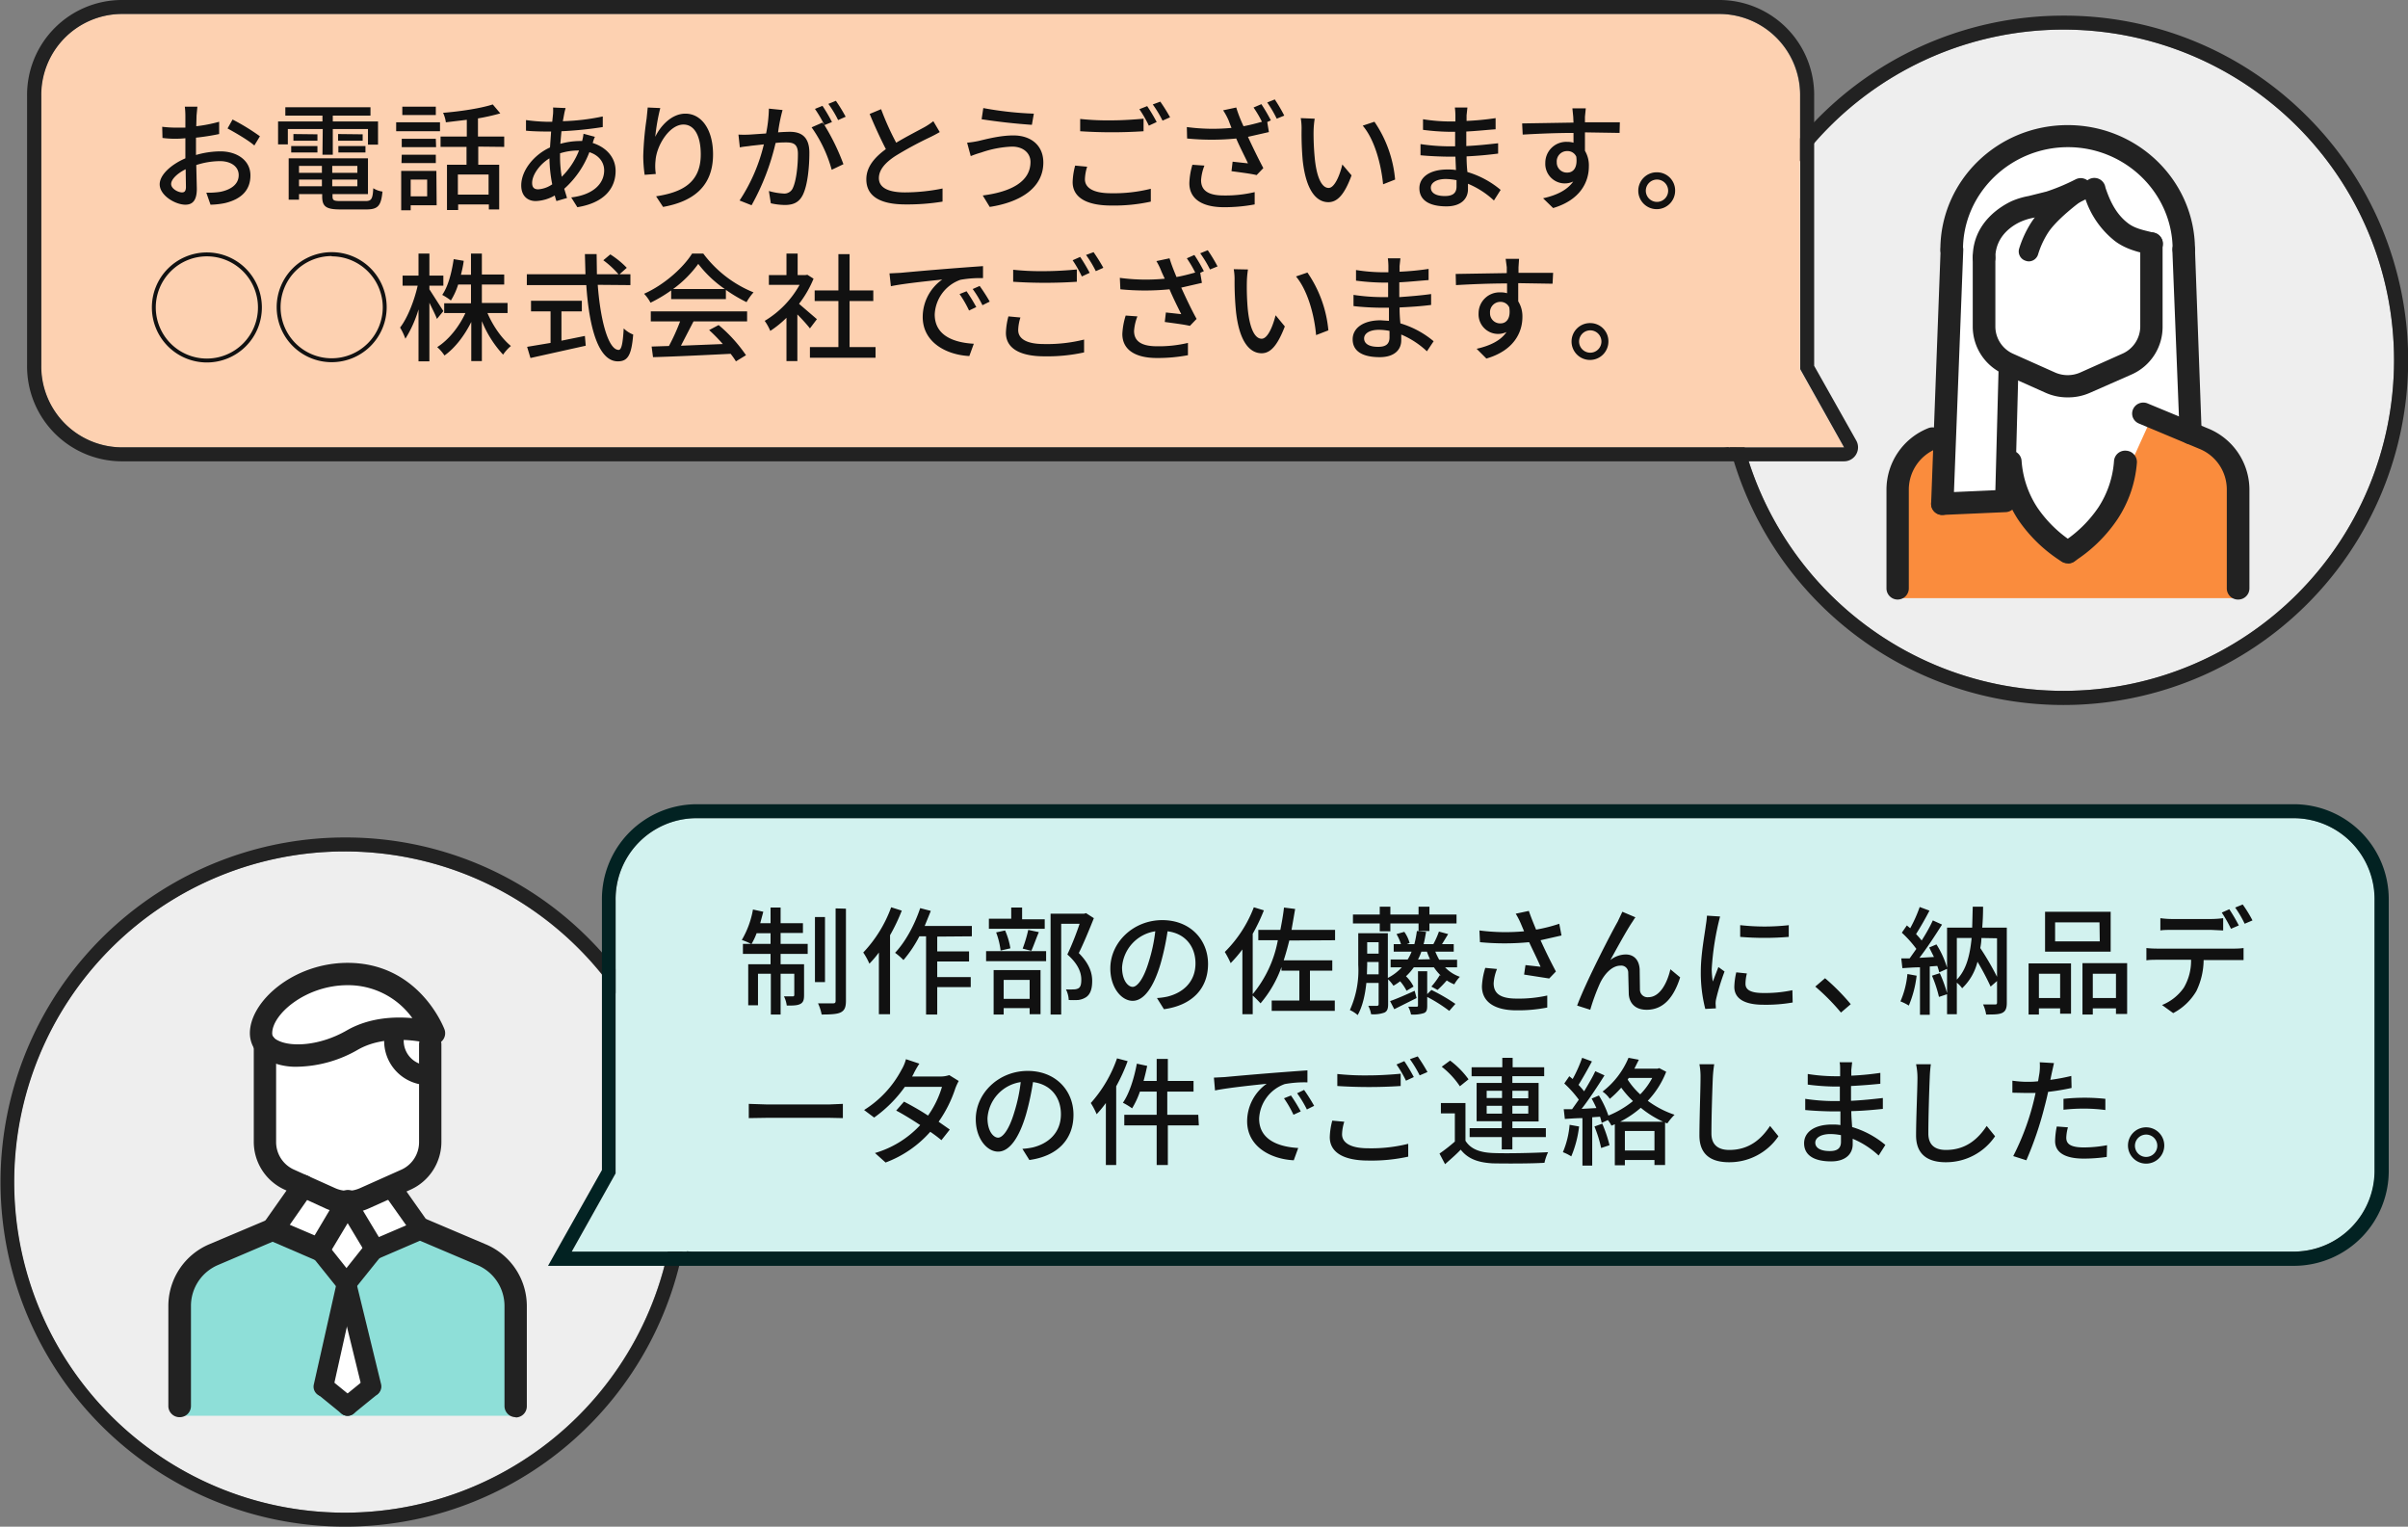
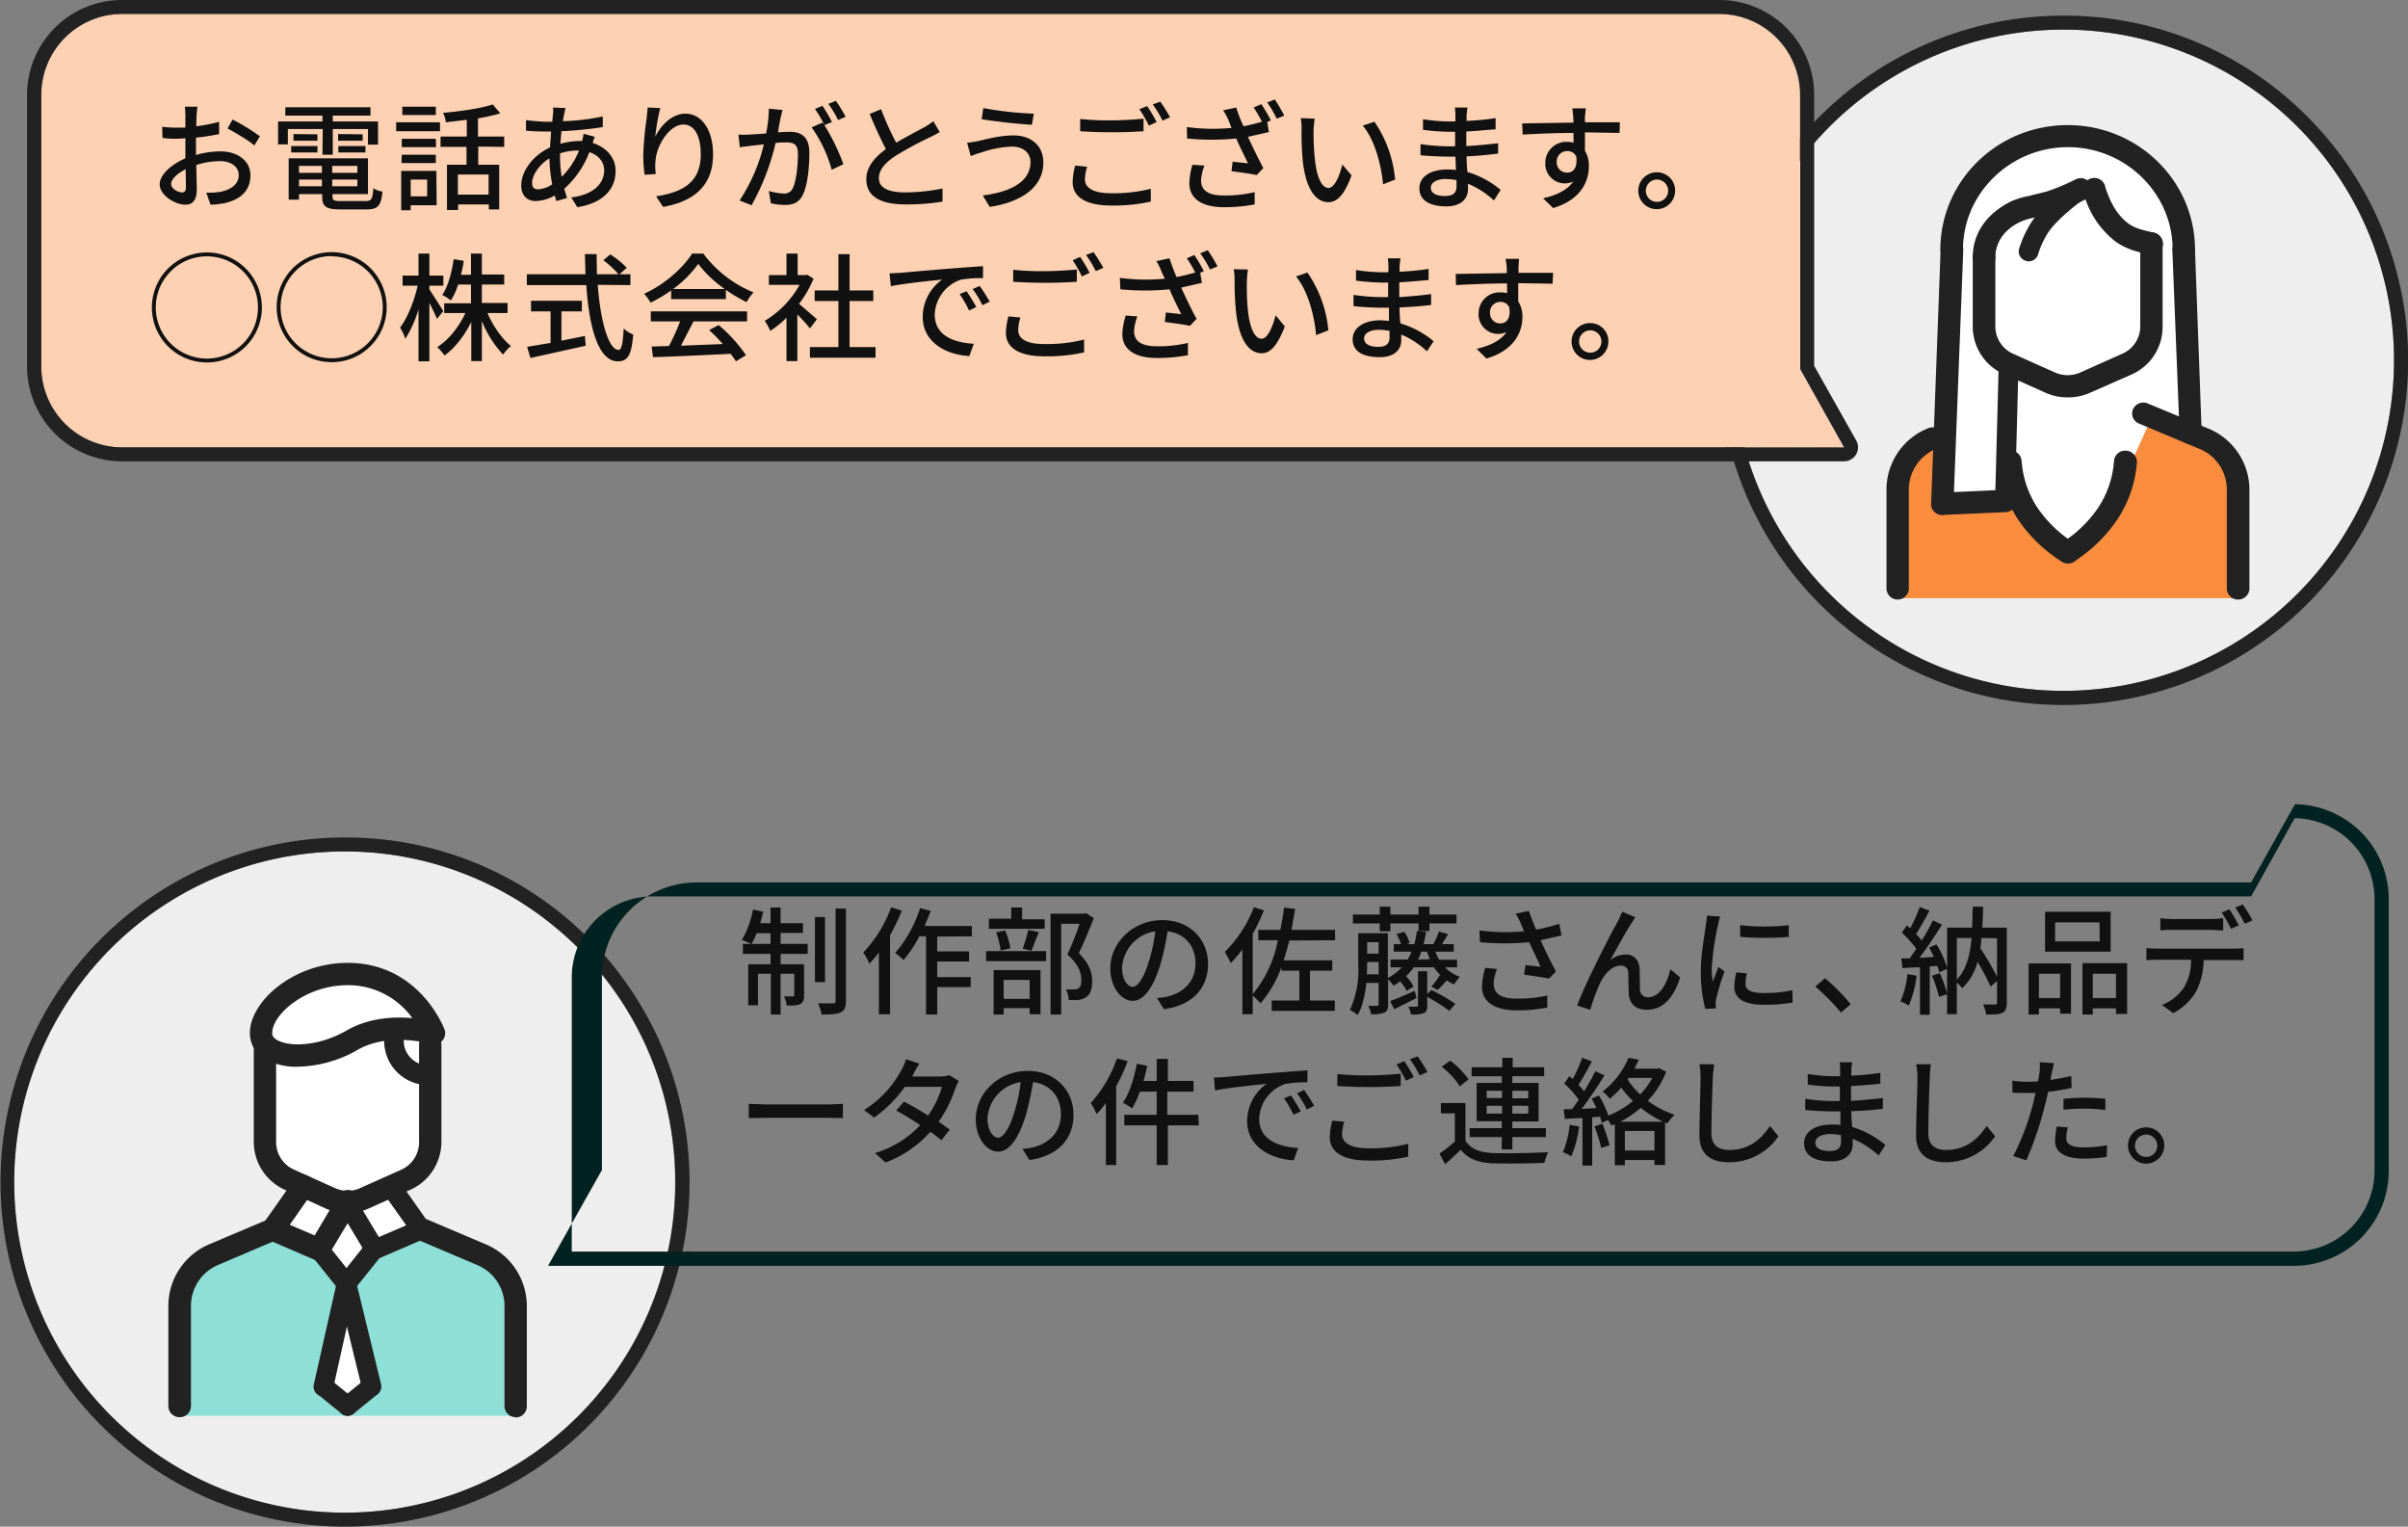
<svg xmlns="http://www.w3.org/2000/svg" viewBox="0 0 862.5 546.7">
  <rect x="0" y="0" width="862.5" height="546.7" fill="#808080" stroke="none" />
  <defs>
    <style>.cls-3{fill:#eee}.cls-4{fill:#222}.cls-6{fill:#fff}.cls-8{fill:#111}</style>
    <clipPath id="clip-path" transform="translate(-8.9 -9)">
      <path d="M880 563H0V0h880z" fill="none" />
    </clipPath>
  </defs>
  <g id="レイヤー_2" data-name="レイヤー 2">
    <g id="img_chat">
      <g clip-path="url(#clip-path)" id="img_chat-2" data-name="img_chat">
        <circle class="cls-3" cx="739.1" cy="129" r="118.4" />
        <path class="cls-4" d="M748 19.6A118.4 118.4 0 1 1 629.6 138 118.4 118.4 0 0 1 748 19.6m0-5a123.4 123.4 0 0 0-87.3 210.7A123.4 123.4 0 0 0 835.3 50.7 122.7 122.7 0 0 0 748 14.6z" transform="translate(-8.9 -9)" />
        <path d="M776 157.1c7.1 4 24 8 28.8 14.1s5.7 52 5.7 52H688.6s-.8-39.3 0-42.4 6.8-15.3 15.6-16.1c2.8-.3 1.3 25 4 24.8l15.3-1.2s1.8-24.8 4.1-24.8c2 37.4 16.4 42.7 22.6 42.7s23.5-31.6 25.8-49z" transform="translate(-8.9 -9)" fill="#fa8c3d" />
        <path class="cls-6" d="M746.1 58c6 .1 33.7 1.1 41.4 27.3s5.9 79 5.9 79l-13.8-5.8-9.8 21.6s-10.3 26-19.5 26c-7.7-4-19.7-17.5-19.7-17.5l-27.2 1s3.6-78.3 4.8-94.6 15-37.8 38-37z" transform="translate(-8.9 -9)" />
        <path class="cls-4" d="M688.6 223.7a4 4 0 0 1-4-4v-35.5a23.7 23.7 0 0 1 14.8-21.8 4 4 0 0 1 5.3 2 3.9 3.9 0 0 1 0 3 4 4 0 0 1-2.2 2.3 15.8 15.8 0 0 0-9.9 14.5v35.5a4 4 0 0 1-4 4zM810.5 223.7a4 4 0 0 1-4-4v-35.5a15.7 15.7 0 0 0-9.9-14.5l-21.5-9a4 4 0 0 1-2.2-2.1 3.8 3.8 0 0 1 0-3 4 4 0 0 1 5.3-2.1l21.5 8.9a23.7 23.7 0 0 1 14.9 21.8v35.5a4 4 0 0 1-4 4zM749.6 151.3a19.1 19.1 0 0 1-7.9-1.6l-15-6.7a18.6 18.6 0 0 1-11.2-17v-24.7a4 4 0 0 1 8.1 0V126a10.7 10.7 0 0 0 6.4 9.7l15 6.7a11.2 11.2 0 0 0 9 0l15-6.7a10.7 10.7 0 0 0 6.5-9.7V96.2a4 4 0 0 1 8 0v29.9a18.6 18.6 0 0 1-11.1 17l-15 6.6a19.2 19.2 0 0 1-7.8 1.6z" transform="translate(-8.9 -9)" />
        <path class="cls-4" d="M791.1 102.4a4 4 0 0 1-4-4c0-20.2-16.9-36.7-37.5-36.7S712 78.2 712 98.4a4 4 0 0 1-8.1 0c0-24.6 20.4-44.6 45.6-44.6s45.6 20 45.6 44.6a4 4 0 0 1-4.1 4z" transform="translate(-8.9 -9)" />
        <path class="cls-4" d="M704.6 193.4h-.2a4 4 0 0 1-2.8-1.3 3.9 3.9 0 0 1-1-2.9l3.4-91a4.1 4.1 0 0 1 1.3-2.8 3.8 3.8 0 0 1 2.9-1 4 4 0 0 1 3.9 4.2l-3.5 91a4 4 0 0 1-4 3.8zM793.6 168.1a4 4 0 0 1-4-3.8L787 98.6a3.9 3.9 0 0 1 1-2.8 4 4 0 0 1 2.9-1.3 4 4 0 0 1 2.9 1 4 4 0 0 1 1.3 2.8l2.4 65.7a3.9 3.9 0 0 1-1 2.8 4 4 0 0 1-2.8 1.3zM779.6 100.2a4.1 4.1 0 0 1-1-.2l-1.2-.2h-.3c-2.8-.7-7-1.7-10.7-4.5a32.2 32.2 0 0 1-11-16.5l-.2-.7a4 4 0 0 1 .2-3 4 4 0 0 1 7.5.5l.2.8c1 2.8 3 8.8 8.1 12.6 2.4 1.8 5.4 2.4 7.8 3l1.6.4a4 4 0 0 1 2.5 1.9 3.9 3.9 0 0 1 .4 3 4 4 0 0 1-4 2.9z" transform="translate(-8.9 -9)" />
        <path class="cls-4" d="M719.5 105.2a4 4 0 0 1-4-4c0-12.9 10.8-18.7 14-20.2a27.7 27.7 0 0 1 6-1.8l6.4-1.6a72.2 72.2 0 0 0 9.3-3.8l1.2-.6a4 4 0 0 1 5.4 1.9 3.9 3.9 0 0 1 .2 3 4 4 0 0 1-2.1 2.3l-1.2.6a78.7 78.7 0 0 1-10.5 4.3c-3 1-5.3 1.4-7 1.7a20.5 20.5 0 0 0-4.3 1.3c-2.8 1.2-9.3 5-9.3 13a4 4 0 0 1-4 4z" transform="translate(-8.9 -9)" />
        <path class="cls-4" d="M735.5 102.6a3.6 3.6 0 0 1-1-.2 3.5 3.5 0 0 1-2.4-4.3 38.4 38.4 0 0 1 4.4-9.5c4-6.2 12.9-12.8 15.7-14.7a3.6 3.6 0 0 1 5 1 3.4 3.4 0 0 1-1 4.8c-3 2-10.7 8-13.7 12.6a31.2 31.2 0 0 0-3.6 7.8 3.5 3.5 0 0 1-3.4 2.5M727 192a3.5 3.5 0 0 1-3.5-3.6l1.3-49a3.5 3.5 0 0 1 3.6-3.5 3.5 3.5 0 0 1 3.5 3.6l-1.3 49a3.5 3.5 0 0 1-3.5 3.4" transform="translate(-8.9 -9)" />
        <path class="cls-4" d="M704.6 193.4a4 4 0 0 1-4-3.8 3.9 3.9 0 0 1 1-2.9 4 4 0 0 1 2.8-1.3l22.5-1a4 4 0 0 1 3 1 4 4 0 0 1 1.2 2.9 3.9 3.9 0 0 1-1 2.8 4 4 0 0 1-2.8 1.3z" transform="translate(-8.9 -9)" />
        <path class="cls-4" d="M749.5 210.7a4 4 0 0 1-2-.5 52.9 52.9 0 0 1-15.8-15.2 42.7 42.7 0 0 1-6.8-20.3 4 4 0 0 1 1-2.9 4 4 0 0 1 7.1 2.3 35 35 0 0 0 5.6 16.6 44.5 44.5 0 0 0 13 12.6 4 4 0 0 1 2 2.5 3.9 3.9 0 0 1-.5 3 4.1 4.1 0 0 1-3.6 2z" transform="translate(-8.9 -9)" />
        <path class="cls-4" d="M749.6 210.7a4.1 4.1 0 0 1-3.5-2 4 4 0 0 1-.5-3 4 4 0 0 1 1.9-2.4 44.5 44.5 0 0 0 13-12.6 34.8 34.8 0 0 0 5.6-16.6 4 4 0 0 1 4.4-3.7 4 4 0 0 1 2.8 1.4 4 4 0 0 1 1 2.9 42.7 42.7 0 0 1-7 20.3 53 53 0 0 1-15.7 15.2 4 4 0 0 1-2 .5z" transform="translate(-8.9 -9)" />
        <path d="M669.4 169.3l-15.8-28.1V43.5A29 29 0 0 0 625.1 14h-573a29 29 0 0 0-28.5 29.5v96.2a29 29 0 0 0 28.6 29.5h573a29 29 0 0 0 3-.1l-.1.1z" transform="translate(-8.9 -9)" fill-rule="evenodd" fill="#fdd1b1" />
        <path class="cls-4" d="M625.1 14a29 29 0 0 1 28.6 29.5v97.7l15.7 28H628v-.1a29 29 0 0 1-3 .1H52.3a29 29 0 0 1-28.6-29.5V43.5A29 29 0 0 1 52.2 14h573m0-5h-573a34 34 0 0 0-33.6 34.5v96.2a34 34 0 0 0 33.6 34.5h575a5.5 5.5 0 0 0 .9 0h41.3a5 5 0 0 0 4.4-7.4L658.7 140V43.5A34 34 0 0 0 625 9z" transform="translate(-8.9 -9)" />
        <path class="cls-8" d="M79.1 64.5a32.1 32.1 0 0 1 8.7-1.3c6.1 0 10.8 3.3 10.8 8.6 0 5-2.9 8.4-9 9.9a27.7 27.7 0 0 1-5.3.6L82.8 78a28 28 0 0 0 5-.3c3.5-.7 6.6-2.5 6.6-6 0-3.2-3-5-6.7-5a28 28 0 0 0-8.5 1.4l.2 8.5c0 4.4-1.7 5.7-4.1 5.7-3.6 0-9.2-3.3-9.2-7.3 0-3.5 4.3-7.2 9.2-9.3v-2.6-4.6a35.5 35.5 0 0 1-8.2-.1l-.1-4a40.4 40.4 0 0 0 5.5.3h2.8v-4.2a27.9 27.9 0 0 0-.2-3.3h4.5l-.3 3.2-.1 3.8a51.2 51.2 0 0 0 8.2-1.6V57a82.4 82.4 0 0 1-8.3 1.3V63zM75.5 76l-.1-6.4c-3 1.5-5.2 3.6-5.2 5.3s2.5 3 3.9 3c.9 0 1.4-.5 1.4-2zm16.7-24.2a77 77 0 0 1 9.8 6l-2 3.3c-2-1.8-7-4.7-9.6-6.1zM124.5 55.2H112v5.5h-3.5v-8.2h15.9v-2.1h-13.3v-3h30.5v3h-13.5v2.1h16.2v8.3h-3.6v-5.6h-12.6v9.2h-3.7zM139.8 81c2.1 0 2.6-.7 2.8-4.6a8.2 8.2 0 0 0 3.3 1.2c-.5 5.1-1.6 6.4-5.8 6.4h-9.2c-5.2 0-6.6-1-6.6-4.7v-.8H116v2h-3.7V65.7h28.4v12.8H128v.8c0 1.5.5 1.7 3.1 1.7zm-26.6-19.7h9.4v2.3h-9.4zm9.4-4.2v2.3H114V57zM116 68.4v2.5h8.2v-2.5zm8.2 7.3v-2.4H116v2.4zm12.7-7.3h-9v2.5h9zm0 7.3v-2.4h-9v2.4zm1.9-18.6v2.3H130V57zm-8.7 4.2h9.7v2.3h-9.7zM150.8 52.8h15.7V56h-15.7zm14.5 29.7H156v1.8h-3.4V70.2h12.6zm-.2-20.8h-12.3v-3H165zm-12.3 2.7H165v3h-12.3zM165 50.2h-12v-3h12zm-9 23.1v6h5.9v-6zm24.2-11.8V68h7.5V84H184v-1.8h-11v2H169V68h7v-6.4h-9.3v-3.7h9.4v-6l-7.5.9a11.8 11.8 0 0 0-1-3.4c6.2-.5 13.5-1.6 17.8-3l2.7 3.2a75.3 75.3 0 0 1-8 1.8v6.5h9.4v3.7zm3.7 10h-11v7.2h11zM222 58c-.3.5-.6 1.5-.8 2.2 5 1.6 8.2 5.3 8.2 10 0 6-3.8 11.4-13.7 13l-2.2-3.5c7.7-.9 11.8-4.8 11.8-9.7 0-2.8-1.8-5.4-5.3-6.5a33.5 33.5 0 0 1-9 13.1l1 3.3-3.8 1.1a25 25 0 0 1-.6-2 14.6 14.6 0 0 1-6.8 2c-2.9 0-5.2-1.8-5.2-5.6 0-5.4 4.6-11 10.3-13.6l.4-5.7h-2c-2 0-5.2-.1-7-.3V52a65.9 65.9 0 0 0 7.1.6h2.3l.3-2.9a18.7 18.7 0 0 0 0-2.2l4.5.2a19 19 0 0 0-.5 2l-.5 2.7a78.6 78.6 0 0 0 14.3-1.7v3.8A135 135 0 0 1 210 56l-.4 4.5a26.7 26.7 0 0 1 6.7-1 11 11 0 0 1 1.1 0 15.6 15.6 0 0 0 .5-2.6zM206.7 75a51.8 51.8 0 0 1-1-9.3c-3.6 2.2-6.2 6-6.2 8.8 0 1.6.7 2.3 2.2 2.3a10 10 0 0 0 5-1.8zm2.8-10a43.3 43.3 0 0 0 .6 7.3 27.3 27.3 0 0 0 6.2-9.4h-.2a21.6 21.6 0 0 0-6.6 1zM245.4 47.7a71.5 71.5 0 0 0-1.8 10.3c1.8-3.8 5.8-8.3 10.8-8.3 5.7 0 9.9 5.6 9.9 14.6 0 11.6-7.3 16.9-17.9 18.8l-2.5-3.8c9.1-1.4 16-4.7 16-15 0-6.5-2.2-10.7-6.2-10.7-5 0-9.6 7.4-10 12.9a18.8 18.8 0 0 0 .1 4.8l-4 .3a49.9 49.9 0 0 1-.5-6.7 110 110 0 0 1 1.2-13.4l.4-4zM289.2 48.4a57.4 57.4 0 0 0-1.6 8 61 61 0 0 1 4.2-.2c4 0 7 1.7 7 7.5 0 5-.6 11.5-2.3 15-1.4 2.9-3.6 3.7-6.5 3.7a23.7 23.7 0 0 1-5-.6l-.7-4.4a22.8 22.8 0 0 0 5.2.9 3.3 3.3 0 0 0 3.4-2c1.2-2.6 1.8-7.8 1.8-12.2 0-3.5-1.6-4.1-4.2-4.1-.9 0-2.3 0-3.8.2a84.6 84.6 0 0 1-8.6 22.3l-4.3-1.7a62.8 62.8 0 0 0 8.7-20.1l-4.6.5c-1 .2-3 .3-4 .6l-.5-4.6a38.9 38.9 0 0 0 4 0l5.9-.4a49.1 49.1 0 0 0 1-8.9zm15 5.4a78.4 78.4 0 0 1 6.8 14l-4.2 2a48.3 48.3 0 0 0-7.2-15.2l3.9-1.7.7.9a46 46 0 0 0-3.4-5.8l2.7-1.1a61 61 0 0 1 3.4 5.8zm4.9-1.8a38 38 0 0 0-3.5-5.8l2.7-1.1a59 59 0 0 1 3.5 5.7zM345.5 56.3a51 51 0 0 1-3.6 1.9 129.2 129.2 0 0 0-12.2 6.6c-3.7 2.4-6 5-6 8 0 3.2 3 5.1 9.3 5.1a68.3 68.3 0 0 0 13.5-1.4v4.7a77.8 77.8 0 0 1-13.3 1c-8 0-14-2.3-14-9 0-4.4 2.9-7.8 7-10.8-1.8-3.5-4-8.2-5.8-12.6l4.1-1.7a97 97 0 0 0 5.4 12c3.7-2.2 7.8-4.3 10-5.5a23.6 23.6 0 0 0 3.3-2.2zM371.4 61.5a37.8 37.8 0 0 0-11 2.1 37.1 37.1 0 0 0-3.8 1.3l-1.3-4.8a34.3 34.3 0 0 0 4-.6c3-.7 7.8-2 12.6-2 6.2 0 10.7 3.5 10.7 9.7 0 9-8.1 14.2-19.2 15.9l-2.5-4.1c10.2-1.3 17.1-5 17.1-12 0-3.1-2.5-5.5-6.6-5.5zm7.8-11.8l-.7 4a216 216 0 0 1-18-2l.6-4a121.8 121.8 0 0 0 18.1 2zM398.3 68.7a16 16 0 0 0-.8 4.5c0 3 2.9 5 9.3 5a54.6 54.6 0 0 0 14.3-1.6v4.6a61.3 61.3 0 0 1-14.2 1.4c-9 0-13.8-3-13.8-8.4a25.3 25.3 0 0 1 .9-5.9zm-2.5-17.1a93.7 93.7 0 0 0 11.1.5c4 0 8.5-.3 11.6-.6V56a175.4 175.4 0 0 1-22.7 0zm27.4 1.1l-2.8 1.3a43.2 43.2 0 0 0-3.4-5.9l2.8-1.1a61.7 61.7 0 0 1 3.4 5.7zM428 51l-2.7 1.2a40.5 40.5 0 0 0-3.5-5.8l2.7-1a63.3 63.3 0 0 1 3.5 5.6zM460.7 46.3a61.7 61.7 0 0 1 3.4 5.8l-1.3.6.6 3.6-7.5 1.7c1.5 3.3 3.7 7.8 5.5 11.2l-2.4 2.5c-2-.5-6.1-1-9-1.4l.4-3.4 5.5.6c-1.1-2.4-3-6-4.2-8.9a90.6 90.6 0 0 1-17.6 0l-.1-4.1a70.1 70.1 0 0 0 16 .3 75 75 0 0 1-1-2.6 23.4 23.4 0 0 0-2-3.7l4.7-1c.8 2.6 1.6 4.5 2.6 6.7 2.2-.4 4.5-1 6.6-1.6a39.5 39.5 0 0 0-3-5.1zm-20.4 22a17.5 17.5 0 0 0-1.2 5.2c0 3.3 2 5.5 8.1 5.5a45.3 45.3 0 0 0 11.1-1.2v4.4a58.4 58.4 0 0 1-11 1c-8 0-12.4-3.1-12.4-8.6A25.8 25.8 0 0 1 436 68zm25.2-23.7a57.3 57.3 0 0 1 3.4 5.8l-2.7 1.1a42.5 42.5 0 0 0-3.4-5.8zM479.4 56a91.4 91.4 0 0 0 .4 9.4c.6 6.5 2.3 10.9 5 10.9 2.1 0 4-4.5 4.9-8.4l3.3 3.9c-2.6 7.1-5.2 9.6-8.3 9.6-4.2 0-8-4-9.2-15a110.6 110.6 0 0 1-.4-11.1 21.1 21.1 0 0 0-.3-4l5 .2a33.8 33.8 0 0 0-.4 4.5zm29.2 17.3l-4.3 1.7c-.7-7.1-3-16-7.3-21l4.2-1.4a43.3 43.3 0 0 1 7.4 20.7zM544 80.8a31.1 31.1 0 0 0-9.3-6v2c0 3.2-2.3 6.1-7.7 6.1-6.3 0-9.7-2.3-9.7-6.5 0-4 3.8-6.7 10-6.7 1 0 2 0 3.1.2l-.2-4.8H528c-2.6 0-7.4-.2-10.3-.5v-4a71.6 71.6 0 0 0 10.3.8h2.1v-5.2h-2a82.8 82.8 0 0 1-9.5-.7v-3.8a63.4 63.4 0 0 0 9.4.8h2.2v-2.3a24.6 24.6 0 0 0-.2-2.7h4.5l-.3 2.8v2a97.9 97.9 0 0 0 10.4-1v4c-3 .2-6.5.6-10.5.8v5.2c4.1-.2 7.8-.6 11.4-1V64c-3.9.5-7.3.8-11.3 1 0 1.8.1 3.8.3 5.6a33 33 0 0 1 11.9 6.4zm-13.5-7.3a21.8 21.8 0 0 0-3.7-.4c-3.5 0-5.4 1.4-5.4 3.1s1.5 3 5 3c2.4 0 4.2-.7 4.2-3.4v-2.3zM589 56.6l-12.4-.2V63a10.2 10.2 0 0 1 1.4 5.6c0 5.5-3 12-12.8 14.9l-3.6-3.5c5-1.1 8.7-3 10.8-6a7 7 0 0 1-10-6.7 7.5 7.5 0 0 1 7.8-7.5 8 8 0 0 1 2.3.3v-3.5c-6.3 0-13 .3-18.2.6l-.2-4 18.4-.3-.1-2.1-.3-3h4.8l-.3 3v2h12.5zm-18.7 14.2c2.1 0 3.7-1.7 3.2-5.7a3.4 3.4 0 0 0-3.2-2 3.7 3.7 0 0 0-3.8 4 3.6 3.6 0 0 0 3.8 3.7zM608.9 77.3a6.6 6.6 0 1 1-6.6-6.6 6.5 6.5 0 0 1 6.6 6.6zm-2.5 0a4 4 0 1 0-4 4 4 4 0 0 0 4-4zM102.7 119A19.7 19.7 0 1 1 83 99.4a19.7 19.7 0 0 1 19.7 19.6zM83 100.8a18.3 18.3 0 1 0 18.3 18.2A18.3 18.3 0 0 0 83 100.8zM147.4 119a19.7 19.7 0 1 1-19.7-19.7 19.7 19.7 0 0 1 19.7 19.7zm-19.7-18.3A18.3 18.3 0 1 0 146 119a18.3 18.3 0 0 0-18.3-18.2zM165.4 123.2c-.5-1.4-1.7-3.7-2.7-5.8v21h-3.9v-18.6a42 42 0 0 1-4.7 10.5 21.4 21.4 0 0 0-1.9-4c2.6-3.3 5.1-9.6 6.3-15h-5.4v-3.6h5.7v-7.9h3.9v7.9h5v3.6h-5v1.3l5 7.8zm18.1-2.1c2 4.7 5.2 9.2 8.4 11.8a15.2 15.2 0 0 0-2.8 3.1 39.1 39.1 0 0 1-7.6-12v14.3h-3.8v-14c-2.5 5-5.9 9.4-9.6 12a15.1 15.1 0 0 0-2.6-3c4-2.5 7.8-7.2 10.1-12.2H168v-3.5h9.6v-6.7H173a24.4 24.4 0 0 1-2.6 5.7 23.2 23.2 0 0 0-3.1-2c2.1-3 3.4-8 4.1-12.8l3.6.6c-.2 1.7-.6 3.4-1 5h3.6v-7.6h3.9v7.5h8v3.6h-8v6.6h9.2v3.6zM223 111c1 13.3 3.9 23.3 7.5 23.3 1 0 1.5-2.3 1.8-7.7a10 10 0 0 0 3.4 2.2c-.6 7.5-2 9.6-5.5 9.6-7 0-10.3-12.2-11.3-27.3h-21.3v-3.9h21l-.2-7.2h4.2l.1 7.2h12v3.9zM210 131l8.4-1.7.3 3.5-19.8 4.4-1.2-4 8.4-1.4v-11.3h-7v-3.8h18.2v3.8H210zm17.5-30.9a31.7 31.7 0 0 1 5.9 4.8l-2.8 2.5a33 33 0 0 0-5.6-5.2zM249.3 113a51.7 51.7 0 0 1-7.4 4.4 14.3 14.3 0 0 0-2.3-3.2c7.2-3.2 14-9.3 17.2-14.4h4a42.3 42.3 0 0 0 18 13.9 19.6 19.6 0 0 0-2.5 3.5 53.9 53.9 0 0 1-7.4-4.4v3.3h-19.6zm-7.3 7.5h34.5v3.6h-19.2l-4.5 8.7 15-.6a61 61 0 0 0-4.9-5l3.4-1.8a53 53 0 0 1 9.8 10.8l-3.6 2.2a27.6 27.6 0 0 0-1.9-2.7c-10 .5-20.6 1-27.8 1.2l-.5-3.8 6.2-.2a73.5 73.5 0 0 0 4-8.8H242zm26.5-8a41.6 41.6 0 0 1-9.5-9 40.8 40.8 0 0 1-9 9zM299 126.6c-1-1.3-2.8-3.3-4.5-5v16.7h-3.9v-15.5a37 37 0 0 1-5.8 4.7 18.5 18.5 0 0 0-2-3.6 34.6 34.6 0 0 0 12.5-12.9h-11v-3.5h6.3v-7.7h4v7.7h2.8l.7-.1 2.2 1.4a38.8 38.8 0 0 1-5.2 9l6.4 5.5zm23.5 6.7v3.8H299v-3.8h10.2v-16.5h-8.5V113h8.5v-13h4v13h8.5v3.8h-8.5v16.5zM331.5 106.7a1324 1324 0 0 1 29.5-2.4v4.3a39.6 39.6 0 0 0-8.1.6 13.8 13.8 0 0 0-9.2 12.4c0 7.7 7 10.1 14 10.5l-1.6 4.4c-8.1-.4-16.7-4.8-16.7-14a16.4 16.4 0 0 1 7-13.4c-3.6.4-13.8 1.4-18.4 2.4l-.5-4.6 4-.2zm27 12.3l-2.5 1.2a39.7 39.7 0 0 0-3.4-5.9l2.5-1a58.2 58.2 0 0 1 3.5 5.7zm4.9-2l-2.6 1.3a39.1 39.1 0 0 0-3.5-5.8l2.5-1.1a64.9 64.9 0 0 1 3.6 5.6zM374.4 122.7a16 16 0 0 0-.8 4.5c0 3 2.8 5 9.2 5a54.6 54.6 0 0 0 14.4-1.6v4.6a61.3 61.3 0 0 1-14.2 1.4c-9 0-13.8-3-13.8-8.4a25.3 25.3 0 0 1 .9-5.9zm-2.6-17.1a93.7 93.7 0 0 0 11.2.5c4 0 8.5-.3 11.6-.6v4.4a175.4 175.4 0 0 1-22.8 0zm27.4 1.1l-2.8 1.3a43.2 43.2 0 0 0-3.3-5.8l2.7-1.2a61.7 61.7 0 0 1 3.4 5.7zm4.9-1.8l-2.7 1.2a40.5 40.5 0 0 0-3.5-5.8l2.7-1a65.7 65.7 0 0 1 3.5 5.6zM436.7 100.3a61.7 61.7 0 0 1 3.4 5.8l-1.3.6.6 3.6-7.4 1.7c1.5 3.3 3.6 7.8 5.5 11.2l-2.4 2.5c-2-.5-6.2-1-9-1.4l.4-3.4 5.5.6c-1.2-2.4-3-6-4.2-8.9a90.6 90.6 0 0 1-17.6 0l-.2-4.1a70.1 70.1 0 0 0 16.1.3 75 75 0 0 1-1.2-2.6 22.6 22.6 0 0 0-1.8-3.7l4.7-1c.8 2.6 1.6 4.5 2.5 6.7 2.3-.4 4.5-1 6.7-1.6a39.5 39.5 0 0 0-3-5.1zm-20.4 22a17.5 17.5 0 0 0-1.2 5.2c0 3.3 2.1 5.5 8.2 5.5a45.3 45.3 0 0 0 11.1-1.2v4.4a58.4 58.4 0 0 1-11.1 1c-8 0-12.4-3.1-12.4-8.6a25.8 25.8 0 0 1 1.2-6.6zm25.2-23.7a57.3 57.3 0 0 1 3.5 5.8l-2.7 1.1a42.5 42.5 0 0 0-3.5-5.8zM455.5 110a91.4 91.4 0 0 0 .3 9.4c.6 6.5 2.3 10.9 5 10.9 2.2 0 4-4.5 5-8.4l3.3 4c-2.7 7-5.2 9.6-8.3 9.6-4.2 0-8-4-9.2-15a110.6 110.6 0 0 1-.5-11.2 21.1 21.1 0 0 0-.3-3.9l5.1.1a33.8 33.8 0 0 0-.4 4.5zm29.2 17.3l-4.4 1.7c-.6-7.1-3-16-7.2-21l4.1-1.4a43.4 43.4 0 0 1 7.5 20.7zM520 134.8a31.1 31.1 0 0 0-9.2-6v2.1c0 3.2-2.3 6-7.7 6-6.3 0-9.7-2.2-9.7-6.4 0-4 3.8-6.8 10-6.8l3 .2v-4.7H504c-2.6 0-7.3-.2-10.3-.6v-4a71.6 71.6 0 0 0 10.3.8h2.1v-5.2h-2a82.8 82.8 0 0 1-9.5-.7v-3.8a63.4 63.4 0 0 0 9.4.8h2.2v-2.3a24.6 24.6 0 0 0-.2-2.7h4.5l-.3 2.8v2a97.9 97.9 0 0 0 10.4-1v4c-3 .2-6.5.6-10.5.8v5.3c4.2-.3 7.8-.6 11.4-1.1v3.9c-3.9.5-7.3.7-11.3.9 0 1.9.1 3.9.3 5.7a33.1 33.1 0 0 1 11.9 6.4zm-13.4-7.3a21.8 21.8 0 0 0-3.7-.4c-3.6 0-5.4 1.4-5.4 3.1s1.5 3 5 3c2.4 0 4.1-.7 4.1-3.4v-2.3zM565 110.6l-12.3-.2v6.5a10.2 10.2 0 0 1 1.5 5.6c0 5.5-3 12-12.9 14.9l-3.5-3.5c4.9-1.1 8.7-3 10.7-6a7 7 0 0 1-10-6.7 7.5 7.5 0 0 1 7.8-7.5 8 8 0 0 1 2.4.3v-3.5c-6.3 0-13.2.3-18.3.6l-.1-4 18.3-.3v-2.1l-.4-3h4.8l-.2 3v2h12.4zm-18.6 14.2c2 0 3.7-1.7 3.1-5.7a3.4 3.4 0 0 0-3.2-2 3.7 3.7 0 0 0-3.7 4 3.6 3.6 0 0 0 3.8 3.7zM585 131.3a6.6 6.6 0 1 1-6.5-6.6 6.5 6.5 0 0 1 6.5 6.6zm-2.5 0a4 4 0 1 0-4 4 4 4 0 0 0 4-4z" transform="translate(-8.9 -9)" />
        <circle class="cls-3" cx="123.4" cy="423.3" r="118.4" />
        <path class="cls-4" d="M132.3 313.9A118.4 118.4 0 1 1 14 432.3a118.4 118.4 0 0 1 118.4-118.4m0-5a123.4 123.4 0 1 0 87.3 36.1 122.6 122.6 0 0 0-87.3-36.1z" transform="translate(-8.9 -9)" />
-         <path d="M213.7 457.3l15.7-28.1v-97.7a29 29 0 0 1 28.5-29.5h573a29 29 0 0 1 28.6 29.5v96.2a29 29 0 0 1-28.6 29.5H258a28.9 28.9 0 0 1-3-.1v.1z" transform="translate(-8.9 -9)" fill="#d2f2ef" fill-rule="evenodd" />
-         <path d="M830.8 302a29 29 0 0 1 28.6 29.5v96.2a29 29 0 0 1-28.6 29.5h-573a28.9 28.9 0 0 1-3-.1l.2.1h-41.3l15.7-28v-97.7a29 29 0 0 1 28.5-29.5h573m0-5H258a34 34 0 0 0-33.5 34.5V428l-15.1 26.8-4.2 7.5h625.7a34 34 0 0 0 33.6-34.6v-96.2a34 34 0 0 0-33.6-34.5z" transform="translate(-8.9 -9)" fill="#022222" />
+         <path d="M830.8 302a29 29 0 0 1 28.6 29.5v96.2a29 29 0 0 1-28.6 29.5h-573a28.9 28.9 0 0 1-3-.1l.2.1h-41.3v-97.7a29 29 0 0 1 28.5-29.5h573m0-5H258a34 34 0 0 0-33.5 34.5V428l-15.1 26.8-4.2 7.5h625.7a34 34 0 0 0 33.6-34.6v-96.2a34 34 0 0 0-33.6-34.5z" transform="translate(-8.9 -9)" fill="#022222" />
        <path class="cls-8" d="M288.5 347h9.7v3.6h-9.7v3.7h8.4v11c0 1.6-.2 2.6-1.3 3.2s-2.7.6-4.9.6a10 10 0 0 0-1-3.3h3.2c.4 0 .5-.2.5-.6v-7.5h-4.9v14.6H285v-14.6h-4.6V369h-3.5v-14.7h8v-3.7H275V347h2.9a24.6 24.6 0 0 0-3.3-1.4 32.5 32.5 0 0 0 4-10.9l3.7.8-1.1 4.1h3.7V334h3.6v5.6h8v3.5h-8zm-3.6 0v-3.8h-5a22 22 0 0 1-1.8 3.8zm19.5 13.7h-3.6v-23.3h3.6zm7.5-26.3v33c0 2.3-.5 3.4-1.8 4.1s-3.8.8-6.9.8a17 17 0 0 0-1.3-4h5.4c.7 0 .9-.2.9-1v-33zM331.9 335.1a66.2 66.2 0 0 1-4.2 8.8v28.3h-4v-22.1a36.8 36.8 0 0 1-3.4 4 24 24 0 0 0-2.2-4 46.7 46.7 0 0 0 10-16.2zm12.7 9.3v5.3H356v3.6h-11.4v5.6h12v3.6h-12v9.8h-4v-28h-2.4a43.6 43.6 0 0 1-5.7 8.5 23.2 23.2 0 0 0-3-2.6c3.7-3.9 7-10 9-16l3.8 1-2.2 5.4H357v3.7zM362.1 349.6h21.5v3.6h-21.5zm21-8h-20V338h8V334h3.9v4.2h8.1zm-18.3 14.8h16.8v15.8h-3.9V370h-9.3v2.3h-3.6zm2.5-7a27.5 27.5 0 0 0-1.6-6.5l3.2-.7a25.5 25.5 0 0 1 1.9 6.4zm1.1 10.5v6.8h9.3v-6.8zm6.8-11.2a49.5 49.5 0 0 0 2-6.7l3.8.8c-1 2.3-1.9 5-2.7 6.7zm25.5-10.9c-1.6 4-3.6 8.9-5.4 12.5 3.8 3.8 4.8 7.1 4.8 10s-.7 4.8-2.2 5.8a6.6 6.6 0 0 1-2.8 1 31.8 31.8 0 0 1-3.4 0 9.3 9.3 0 0 0-1-3.8 24.5 24.5 0 0 0 2.8 0 3.5 3.5 0 0 0 1.7-.4c.8-.5 1-1.6 1-3.1 0-2.4-1-5.5-5-9 1.6-3.3 3.3-7.7 4.4-11H389v32.5h-3.8v-36.1h12l.7-.2zM423.3 366.4a24.4 24.4 0 0 0 3.7-.5c5.4-1.3 10.1-5.1 10.1-11.9 0-6-3.6-10.7-10-11.5a92.8 92.8 0 0 1-2.5 11.6c-2.5 8.5-6 13.3-10 13.3s-8-4.7-8-11.6c0-9.3 8.2-17.3 18.6-17.3 10 0 16.4 7 16.4 15.7s-5.6 14.8-15.8 16.2zm-2.9-13.1a57.8 57.8 0 0 0 2.3-10.8 14 14 0 0 0-11.9 12.9c0 4.8 2.2 7 3.8 7s3.9-2.7 5.8-9.1zM470.7 345.8q-.9 3.7-2 7.1h17.4v3.7h-8v10.7h8.9v3.7h-22.6v-3.7h9.9v-10.7h-6.4v-1.3a41.4 41.4 0 0 1-7.5 13 35.3 35.3 0 0 0-2.8-2.8v6.7h-3.7V349a48 48 0 0 1-4.2 4.9 35.3 35.3 0 0 0-2.1-4 45.2 45.2 0 0 0 10.4-16l3.6 1.1a67.4 67.4 0 0 1-4 8.4V365a42.1 42.1 0 0 0 9-19.3h-7V342h7.9c.5-2.6 1-5.2 1.3-8l4 .5-1.3 7.5h15.6v3.7zM526.5 355.4a13.2 13.2 0 0 0 5.3 3.4 13.2 13.2 0 0 0-2 2.7 14.2 14.2 0 0 1-2.7-1.4 37.5 37.5 0 0 1-3.3 3.4l-2.2-1.2a29.1 29.1 0 0 0 3-4.1l.4.2a18.4 18.4 0 0 1-2.5-3h-7.2a20.2 20.2 0 0 1-2.8 3.2 13 13 0 0 1 2.7 3.7l-2.5 1.5a16.7 16.7 0 0 0-2.3-3.4 21.1 21.1 0 0 1-2.4 1.6 13.1 13.1 0 0 0-1.9-2.3v8.9c0 1.6-.3 2.5-1.3 3a11.5 11.5 0 0 1-4.8.6 10.2 10.2 0 0 0-1-3h3.1c.4 0 .6-.2.6-.6V361h-4.4c-.4 4-1.3 8.3-3.1 11.5a11.8 11.8 0 0 0-2.8-1.8 34.4 34.4 0 0 0 3-16.2v-11.3H506v16a17.7 17.7 0 0 0 5-3.8H507v-2.8h6.1a16 16 0 0 0 1.4-2.8h-6.4v-2.7h2.6a16.6 16.6 0 0 0-1.6-3.6l2.8-.8a13 13 0 0 1 1.9 4l-1 .4h2.7a37.6 37.6 0 0 0 .9-4.7l3.3.3c-.3 1.6-.5 3-.9 4.4h3.6-.1a30.2 30.2 0 0 0 2-4.5l3.3.9-2.2 3.6h4.2v2.7H523a28.4 28.4 0 0 0 1.4 2.9h6.4v2.7zm-23.4-15.7h-9.6v-3.2h9.6v-2.8h3.8v2.8H517v-2.8h3.9v2.8h9.7v3.2h-9.7v2.7H517v-2.7h-10.1v2.8h-3.8zm-.4 18.2v-4.4h-4.1v1l-.1 3.4zm-4.1-11.5v4.1h4.1v-4.1zm17.7 20l-8 4-1.5-2.9c2.3-.8 5.5-2.2 8.8-3.7zm5.3-2.9a67 67 0 0 1 8.6 5L528 371a55.2 55.2 0 0 0-7.9-5v3.1c0 1.5-.2 2.3-1.2 2.7a12.5 12.5 0 0 1-4.6.5 10 10 0 0 0-1-2.8h3c.4 0 .5-.1.5-.5v-12.2h3.3v8.2zm-.5-11a27 27 0 0 1-1.1-2.7h-2a18.7 18.7 0 0 1-1.2 2.8zM568.2 344l-7.5 1.7a193 193 0 0 0 5.5 11.2l-2.4 2.5-9-1.4.5-3.4 5.4.6c-1-2.4-2.8-6-4.1-8.8a92.5 92.5 0 0 1-17.6 0l-.2-4.2a72.8 72.8 0 0 0 16 .3l-1.1-2.6a26 26 0 0 0-1.9-3.7l4.7-1c.9 2.6 1.7 4.5 2.6 6.7a55.2 55.2 0 0 0 8.3-2.1zm-23.1 12a16.3 16.3 0 0 0-1.2 5.1c0 3.4 2 5.5 8.2 5.5a47 47 0 0 0 11-1.1v4.3a53.7 53.7 0 0 1-11 1c-8 0-12.4-3.1-12.4-8.6a26 26 0 0 1 1.2-6.6zM593.4 339.4c-2 3-5.6 9.6-7.7 13.4a9 9 0 0 1 5.5-2c3 0 4.8 2 5 5.3l.1 7.4a2.7 2.7 0 0 0 3 2.6c4.2 0 6.8-5.2 7.9-10l3.5 2.9c-2.2 6.9-5.8 11.6-12 11.6-4.5 0-6.2-2.8-6.4-5.5l-.2-7.7a2.5 2.5 0 0 0-2.8-2.6c-3.1 0-5.9 3.2-7.4 6.5a73.2 73.2 0 0 0-3.4 9.3l-4.7-1.5c3.1-8.4 12.2-26 14.5-30l1.7-3.6 4.7 2c-.4.4-.8 1.2-1.3 1.9zM625 337.2a97.7 97.7 0 0 0-3 18.9 31 31 0 0 0 .4 4.4l2-5.2 2.2 1.6a79.8 79.8 0 0 0-3 9.8 7.1 7.1 0 0 0-.2 1.8l.1 1.6-3.8.2a51.9 51.9 0 0 1-1.6-13.4c0-6.2 1.4-13.3 1.8-16.6a32.2 32.2 0 0 0 .4-3.4zm9.6 20.4a15.7 15.7 0 0 0-.5 3.7c0 1.9 1.4 3.3 6.4 3.3a47.2 47.2 0 0 0 10.4-1l.1 4.4a55.8 55.8 0 0 1-10.5.8c-7.1 0-10.4-2.4-10.4-6.4a25.2 25.2 0 0 1 .7-5.2zm15-17.4v4.3a105.8 105.8 0 0 1-17.4 0v-4.2a78.1 78.1 0 0 0 17.5 0zM668.3 371.6a77.4 77.4 0 0 0-9.2-9.3l3.5-3a77.5 77.5 0 0 1 9.2 9.3zM695.4 358.4a39 39 0 0 1-2.8 10.7 17 17 0 0 0-3-1.5 31.7 31.7 0 0 0 2.5-9.8zm7.1-11.2a32.7 32.7 0 0 1 3.9 8.7l-2.9 1.3a17.2 17.2 0 0 0-.7-2.3l-2.7.2v17.3h-3.5v-17c-2.3 0-4.4.2-6.3.3l-.4-3.5h3l2.4-3.4a40.5 40.5 0 0 0-5.2-5.8l1.8-2.6 1.2 1a49.4 49.4 0 0 0 3.4-7.6l3.5 1.3a116 116 0 0 1-4.8 8.4 27 27 0 0 1 2 2.3c1.6-2.5 3-5 4-7.2l3.3 1.5c-2.4 3.8-5.4 8.4-8.1 11.9l5.2-.3-1.7-3.4zm1.2 10.3a49.2 49.2 0 0 1 2.7 7.5l-3 1a45 45 0 0 0-2.5-7.6zm24 10.6c0 1.9-.4 3-1.6 3.6s-3 .6-5.8.6a13.1 13.1 0 0 0-1.1-3.6h4.2c.5 0 .8 0 .8-.7v-7.7l-2.3 2a92 92 0 0 0-4.7-8.9 19.5 19.5 0 0 1-5.5 9.5 9.2 9.2 0 0 0-1.9-2v11.3h-3.5v-31h9l.2-7.5h3.7c0 2.6-.1 5-.3 7.5h8.8zm-17.9-8.3c3.4-3.5 4.7-8.7 5.3-14.9h-5.3zm8.8-14.9c0 1.3-.2 2.5-.4 3.6a101 101 0 0 1 6 10.3V345zM735.5 354h15.2v18h-3.9v-1.9h-7.6v2.2h-3.7zm3.7 3.7v8.7h7.6v-8.7zm25.7-7.9h-23.5v-14.3h23.5zm-4-10.5H745v6.8H761zm9.9 14.6v18.2h-4v-2h-8.3v2.2h-3.7v-18.4zm-4 12.5v-8.7h-8.3v8.7zM809 348.7a25.9 25.9 0 0 0 3.5-.2v4.3h-14.3a26 26 0 0 1-2.6 11.1 20.8 20.8 0 0 1-8.3 7.9l-4-2.9a17.4 17.4 0 0 0 7.8-6.2 19 19 0 0 0 2.6-10h-12.2c-1.3 0-2.6 0-3.8.2v-4.4a36.4 36.4 0 0 0 3.8.2zm-22.3-6.7c-1.4 0-3 0-4 .2v-4.4a31.8 31.8 0 0 0 4 .3H801a34.8 34.8 0 0 0 4.2-.3v4.4l-4.2-.2zm21.3-.4a49.7 49.7 0 0 0-3.3-5.8l2.7-1.2a62.7 62.7 0 0 1 3.4 5.8zm4.2-8.7a46.6 46.6 0 0 1 3.5 5.7l-2.8 1.2a38.9 38.9 0 0 0-3.4-5.8zM277.1 404.3l6.2.2h22.8l4.7-.2v5.1l-4.6-.1h-22.9l-6.2.1zM352.3 396.1a21.5 21.5 0 0 0-1.2 2.6 45.2 45.2 0 0 1-6 12l4 2.8-3 3.8a51 51 0 0 0-4-3 39.9 39.9 0 0 1-16 11l-3.8-3.4a35.8 35.8 0 0 0 16.2-10c-3-2-6.3-4-8.6-5.2l2.8-3.2c2.3 1.2 5.6 3 8.6 5a34.9 34.9 0 0 0 5-10.3H333a46.3 46.3 0 0 1-11 11l-3.6-2.7a37.8 37.8 0 0 0 13.4-14.4 14.9 14.9 0 0 0 1.6-3.8l4.8 1.6c-.8 1.2-1.7 2.8-2.1 3.7l-.5.9h10.2a9.6 9.6 0 0 0 3.1-.5zM375.1 420.4a24.4 24.4 0 0 0 3.7-.5c5.4-1.3 10.1-5.1 10.1-11.9 0-6-3.6-10.7-10-11.5a94.5 94.5 0 0 1-2.5 11.6c-2.5 8.5-6 13.3-10 13.3s-8-4.7-8-11.6c0-9.3 8.2-17.3 18.6-17.3 10 0 16.4 7 16.4 15.7s-5.6 14.8-15.8 16.2zm-2.9-13.1a57.8 57.8 0 0 0 2.3-10.8 14 14 0 0 0-11.9 12.9c0 4.8 2.2 7 3.8 7s3.9-2.7 5.8-9.1zM412.8 389a64.5 64.5 0 0 1-4.1 9v28.2H405V404a41.5 41.5 0 0 1-3.3 4 26.3 26.3 0 0 0-2.1-4A47.2 47.2 0 0 0 409 388zm25.5 23h-11.1v14.2h-4V412h-11.6v-3.8h11.6v-8.3h-6a30.3 30.3 0 0 1-2.8 6 24.6 24.6 0 0 0-3.3-2c2.3-3.3 4-8.7 5-14l3.7.8a81 81 0 0 1-1.3 5.4h4.7v-7.9h4v7.9h9.2v3.8H427v8.3h11.1zM447.6 394.7a1324 1324 0 0 1 29.6-2.4v4.3a39.6 39.6 0 0 0-8.1.6 13.8 13.8 0 0 0-9.2 12.4c0 7.6 7 10.1 14 10.5l-1.6 4.4c-8.1-.4-16.7-4.8-16.7-14a16.5 16.5 0 0 1 7-13.4c-3.6.4-13.8 1.4-18.5 2.4l-.4-4.6 4-.2zm27.2 12.3l-2.6 1.2a39.7 39.7 0 0 0-3.4-5.9l2.5-1a58.2 58.2 0 0 1 3.5 5.7zm4.8-2l-2.6 1.3a40 40 0 0 0-3.5-5.8l2.5-1.2a64.9 64.9 0 0 1 3.6 5.7zM490.4 410.7a15.7 15.7 0 0 0-.8 4.5c0 3 3 5 9.3 5a54.6 54.6 0 0 0 14.4-1.6v4.6a61.2 61.2 0 0 1-14.3 1.4c-9 0-13.8-3-13.8-8.4a25.3 25.3 0 0 1 .9-5.9zm-2.5-17.1a93.8 93.8 0 0 0 11.1.5c4.1 0 8.6-.3 11.6-.6v4.4a175.4 175.4 0 0 1-22.7 0zm27.4 1.1l-2.8 1.3a42.1 42.1 0 0 0-3.4-5.8l2.8-1.2a61.7 61.7 0 0 1 3.4 5.7zm4.9-1.8l-2.8 1.2a40.5 40.5 0 0 0-3.5-5.8l2.8-1a65.9 65.9 0 0 1 3.5 5.6zM533.8 417.5c1.8 2.9 5 4.2 9.8 4.4s14.4 0 19.8-.3a17.2 17.2 0 0 0-1.3 3.8c-4.8.3-13.7.3-18.6.2-5.2-.3-8.8-1.6-11.4-4.9-1.7 1.8-3.6 3.4-5.6 5.2l-2-3.8a58.8 58.8 0 0 0 5.5-4.3v-10.1h-5V404h8.8zm-2-19.5a30 30 0 0 0-6.5-7l3-2.2a31.1 31.1 0 0 1 6.6 6.7zm15 18.2h-11.5V413h11.5v-2.5h-9v-13.7h9v-2.4H536v-3.2h11v-3.4h3.7v3.4H562v3.2h-11.4v2.4h9.4v13.8h-9.4v2.4h12v3.2h-12v4.4h-3.8zm-5.4-14h5.5v-2.6h-5.5zm5.5 5.6V405h-5.5v2.8zm3.7-8.2v2.7h5.7v-2.7zm5.7 5.4h-5.7v2.8h5.7zM574.5 412.4a39 39 0 0 1-2.8 10.7 16.9 16.9 0 0 0-3-1.5 31.7 31.7 0 0 0 2.4-9.8zm31.2-19.6a31.8 31.8 0 0 1-6.6 10.4 34.5 34.5 0 0 0 9.6 5 20.4 20.4 0 0 0-2.6 3.1l-.8-.3v15.2h-3.8v-1.8h-10.6v1.9h-3.6v-14.7l-1.2.5a11.9 11.9 0 0 0-1.3-2l-2.2 1a19.8 19.8 0 0 0-.6-2.2l-2.8.2v17.3h-3.5v-17c-2.3 0-4.5.2-6.3.3l-.4-3.5h3l2.4-3.4a39.3 39.3 0 0 0-5.2-5.8l1.8-2.6 1.2 1a49.3 49.3 0 0 0 3.4-7.6l3.5 1.3c-1.5 2.8-3.3 6-4.8 8.4a29 29 0 0 1 2 2.3c1.5-2.5 3-5 4-7.2l3.3 1.5c-2.4 3.8-5.4 8.4-8.2 12l5.3-.3a49 49 0 0 0-1.7-3.4l2.6-1.1a35.4 35.4 0 0 1 3.4 7.2 34.7 34.7 0 0 0 8.8-5.2 34.7 34.7 0 0 1-4.2-4.8 37.7 37.7 0 0 1-4.1 4 9.8 9.8 0 0 0-2.6-2.6 29.6 29.6 0 0 0 9.3-12.1l3.7.7-1.6 3.2h8.3l.6-.2zm-22.9 18.6a48.1 48.1 0 0 1 2.6 7.7l-3 1a45 45 0 0 0-2.4-7.7zm21.8-.7a36.5 36.5 0 0 1-8-5 36.7 36.7 0 0 1-7.4 5zm-3.1 10.3v-7h-10.6v7zm-9.6-25.4a26.1 26.1 0 0 0 4.5 5.3 25.1 25.1 0 0 0 4.3-5.9h-8.4zM622.9 390.1a46 46 0 0 0-.5 4.8c-.2 4.6-.5 14.2-.5 20 0 4.4 2.8 5.9 6.4 5.9 7.3 0 11.6-4.1 14.6-8.6l3 3.7a21.2 21.2 0 0 1-17.7 9.3c-6.4 0-10.6-2.7-10.6-9.6 0-6 .4-16.7.4-20.7a24.1 24.1 0 0 0-.4-4.8zM681.8 422.8a31.2 31.2 0 0 0-9.3-6v2c0 3.2-2.3 6.1-7.7 6.1-6.3 0-9.7-2.3-9.7-6.5 0-4 3.7-6.7 10-6.7 1 0 2 0 3 .2V407h-2.4c-2.6 0-7.3-.2-10.2-.5v-4a71.8 71.8 0 0 0 10.2.8h2.2v-5.2h-2a82.5 82.5 0 0 1-9.5-.7v-3.8a63.4 63.4 0 0 0 9.4.8h2.2v-2.3c0-.8 0-2-.2-2.7h4.5l-.3 2.8v2a100.4 100.4 0 0 0 10.4-1v3.9c-3 .3-6.5.6-10.5.8v5.3c4.2-.2 7.8-.6 11.4-1v3.9c-3.9.4-7.3.7-11.3.8 0 2 .2 3.9.3 5.7a33.1 33.1 0 0 1 11.9 6.4zm-13.5-7.3a21.7 21.7 0 0 0-3.7-.4c-3.6 0-5.5 1.4-5.5 3.1s1.6 3 5.2 3c2.3 0 4-.7 4-3.3v-2.4zM700.5 390.1a46 46 0 0 0-.4 4.8c-.2 4.6-.5 14.2-.5 20 0 4.4 2.7 5.9 6.3 5.9 7.3 0 11.6-4.1 14.6-8.6l3 3.7a21.2 21.2 0 0 1-17.7 9.3c-6.3 0-10.6-2.7-10.6-9.6 0-6 .5-16.7.5-20.7a24.1 24.1 0 0 0-.5-4.8zM750.9 398.6a82.8 82.8 0 0 1-8.4 1.4 107 107 0 0 1-1.3 5.4 124.1 124.1 0 0 1-6.5 19.1L730 423a90 90 0 0 0 8-22.6h-3.3l-5-.1V396a38.9 38.9 0 0 0 5 .4c1.3 0 2.7 0 4.2-.2l.5-3a19.3 19.3 0 0 0 .1-3.8l5.1.3-.8 3.6-.5 2.4a71.5 71.5 0 0 0 7.5-1.4zm-1.3 14.1a15.4 15.4 0 0 0-.6 3.7c0 1.9 1 3.5 6.3 3.5a46 46 0 0 0 8.3-.8l-.1 4.2a58.5 58.5 0 0 1-8.2.6c-6.8 0-10.3-2.2-10.3-6.3a28 28 0 0 1 .6-5.2zm-1.6-10.2a73.6 73.6 0 0 1 7.8-.4 70 70 0 0 1 7.2.4v4a60.6 60.6 0 0 0-7.1-.5 67 67 0 0 0-7.9.4zM784.1 419.3a6.5 6.5 0 1 1-6.5-6.6 6.5 6.5 0 0 1 6.5 6.6zm-2.5 0a4 4 0 1 0-4 4 4 4 0 0 0 4-4z" transform="translate(-8.9 -9)" />
        <path class="cls-6" d="M133.4 357.7c9.6-.2 26 9.7 28.7 18s3.1 45.8 0 49-12.8 9.3-12.8 9.3l11.6 16-17.9 6.3-9.6 11.4 9.2 38-9.2 6.6-8.7-7.2 7.9-36.6-9.8-12.4-16-7.8 9.2-14.6s-12-1.3-12.7-18.4 0-33.7 0-33.7-1.2-23.4 30-24z" transform="translate(-8.9 -9)" />
        <path d="M105 449.5c5.8-2.7 21.3 8.8 21.3 8.8l7 9.4-4.7 14.7-3.9 22.8 8.7 7.2 9.2-6.7-9.2-38 6.7-9.4L161 450s20.2 6.6 26.3 12.6c11 11.1 6.4 53.4 6.4 53.4H73.2s-.4-33.9 0-45.2c.4-10.7 17.3-14.5 31.9-21.4z" transform="translate(-8.9 -9)" fill="#8edfd8" />
        <path class="cls-4" d="M73.2 516.5a4 4 0 0 1-4-4v-35.8a24 24 0 0 1 14.6-22.1l21.3-9a4 4 0 0 1 3 7.4L87 462a15.9 15.9 0 0 0-9.7 14.7v35.8a4 4 0 0 1-4 4zM193.6 516.5a4 4 0 0 1-4-4v-35.8a15.9 15.9 0 0 0-9.8-14.7l-21.2-9a4 4 0 0 1 3.1-7.4l21.2 9a24 24 0 0 1 14.7 22v36a4 4 0 0 1-4 4zM133.4 443.4a18.8 18.8 0 0 1-7.8-1.6l-14.8-6.8a18.8 18.8 0 0 1-11-17.1V383a4 4 0 1 1 8 0v35a10.8 10.8 0 0 0 6.3 9.8l14.9 6.7a10.8 10.8 0 0 0 8.8 0l15-6.7a10.8 10.8 0 0 0 6.2-9.8v-35a4 4 0 1 1 8 0v35a18.8 18.8 0 0 1-11 17l-14.9 6.7a18.7 18.7 0 0 1-7.7 1.7z" transform="translate(-8.9 -9)" />
        <path class="cls-4" d="M115.5 391a23 23 0 0 1-11.4-2.6 10.7 10.7 0 0 1-5.7-9.4c0-11.4 15.6-25.2 35-25.2 25.4 0 34.3 22.8 34.7 23.8a4 4 0 0 1-.8 4.1 4 4 0 0 1-4 1.1c-.2 0-15-4.3-26.2 2.1a44.9 44.9 0 0 1-21.6 6.1zm17.9-29.2c-15 0-27 10.4-27 17.2 0 .7.2 1.6 1.7 2.4 4.7 2.7 15.3 2.2 25-3.4 8-4.6 17-5 23.5-4.4a28.3 28.3 0 0 0-23.2-11.8z" transform="translate(-8.9 -9)" />
        <path class="cls-4" d="M159.7 397.2a3.8 3.8 0 0 1-.8 0 15.8 15.8 0 0 1-12.4-15.7 3.5 3.5 0 0 1 7 .1 8.8 8.8 0 0 0 7 8.7 3.5 3.5 0 0 1-.8 7M123.2 460.5a4.1 4.1 0 0 1-1.5-.3L105 453a4 4 0 0 1-1.7-6l11-15.6a4 4 0 0 1 7.2 1.6 4 4 0 0 1-.7 3l-8.1 11.6 8.9 3.8 8.3-14a4 4 0 1 1 6.9 4l-10.2 17a4 4 0 0 1-3.4 2z" transform="translate(-8.9 -9)" />
        <path class="cls-4" d="M143.2 460a3.5 3.5 0 0 1-3-1.7l-10.2-17a3.5 3.5 0 0 1 6-3.6l8.6 14.3 9.8-4.2-8.5-12a3.5 3.5 0 0 1 5.8-4.1l11 15.6a3.5 3.5 0 0 1 .5 3 3.5 3.5 0 0 1-2 2.2l-16.7 7.2a3.5 3.5 0 0 1-1.3.3M133 472.2a3.5 3.5 0 0 1-2.7-1.3l-9.8-12.2a3.5 3.5 0 0 1 5.5-4.4l9.7 12.2a3.5 3.5 0 0 1-2.7 5.7" transform="translate(-8.9 -9)" />
        <path class="cls-4" d="M124.8 509a4.1 4.1 0 0 1-.8 0 3.5 3.5 0 0 1-2.7-4.2l8.3-36.9a3.5 3.5 0 0 1 6.8 1.6l-8.2 36.8a3.5 3.5 0 0 1-3.4 2.8" transform="translate(-8.9 -9)" />
        <path class="cls-4" d="M133 472.2a3.5 3.5 0 0 1-2.7-5.7l9.7-12.2a3.5 3.5 0 1 1 5.5 4.4l-9.8 12.2a3.5 3.5 0 0 1-2.7 1.3" transform="translate(-8.9 -9)" />
        <path class="cls-4" d="M142 509a3.5 3.5 0 0 1-3.4-2.7l-9-36.8a3.5 3.5 0 0 1 6.8-1.7l9 36.9a3.5 3.5 0 0 1-2.6 4.2 3.4 3.4 0 0 1-.8.1M133.4 516a3.6 3.6 0 0 1-2.2-.8l-8.6-7a3.5 3.5 0 0 1 4.4-5.4l8.6 7a3.5 3.5 0 0 1-2.2 6.2" transform="translate(-8.9 -9)" />
        <path class="cls-4" d="M133.4 516a3.5 3.5 0 0 1-2.2-6.2l8.6-7a3.5 3.5 0 0 1 4.4 5.4l-8.6 7a3.5 3.5 0 0 1-2.2.8" transform="translate(-8.9 -9)" />
      </g>
    </g>
  </g>
</svg>